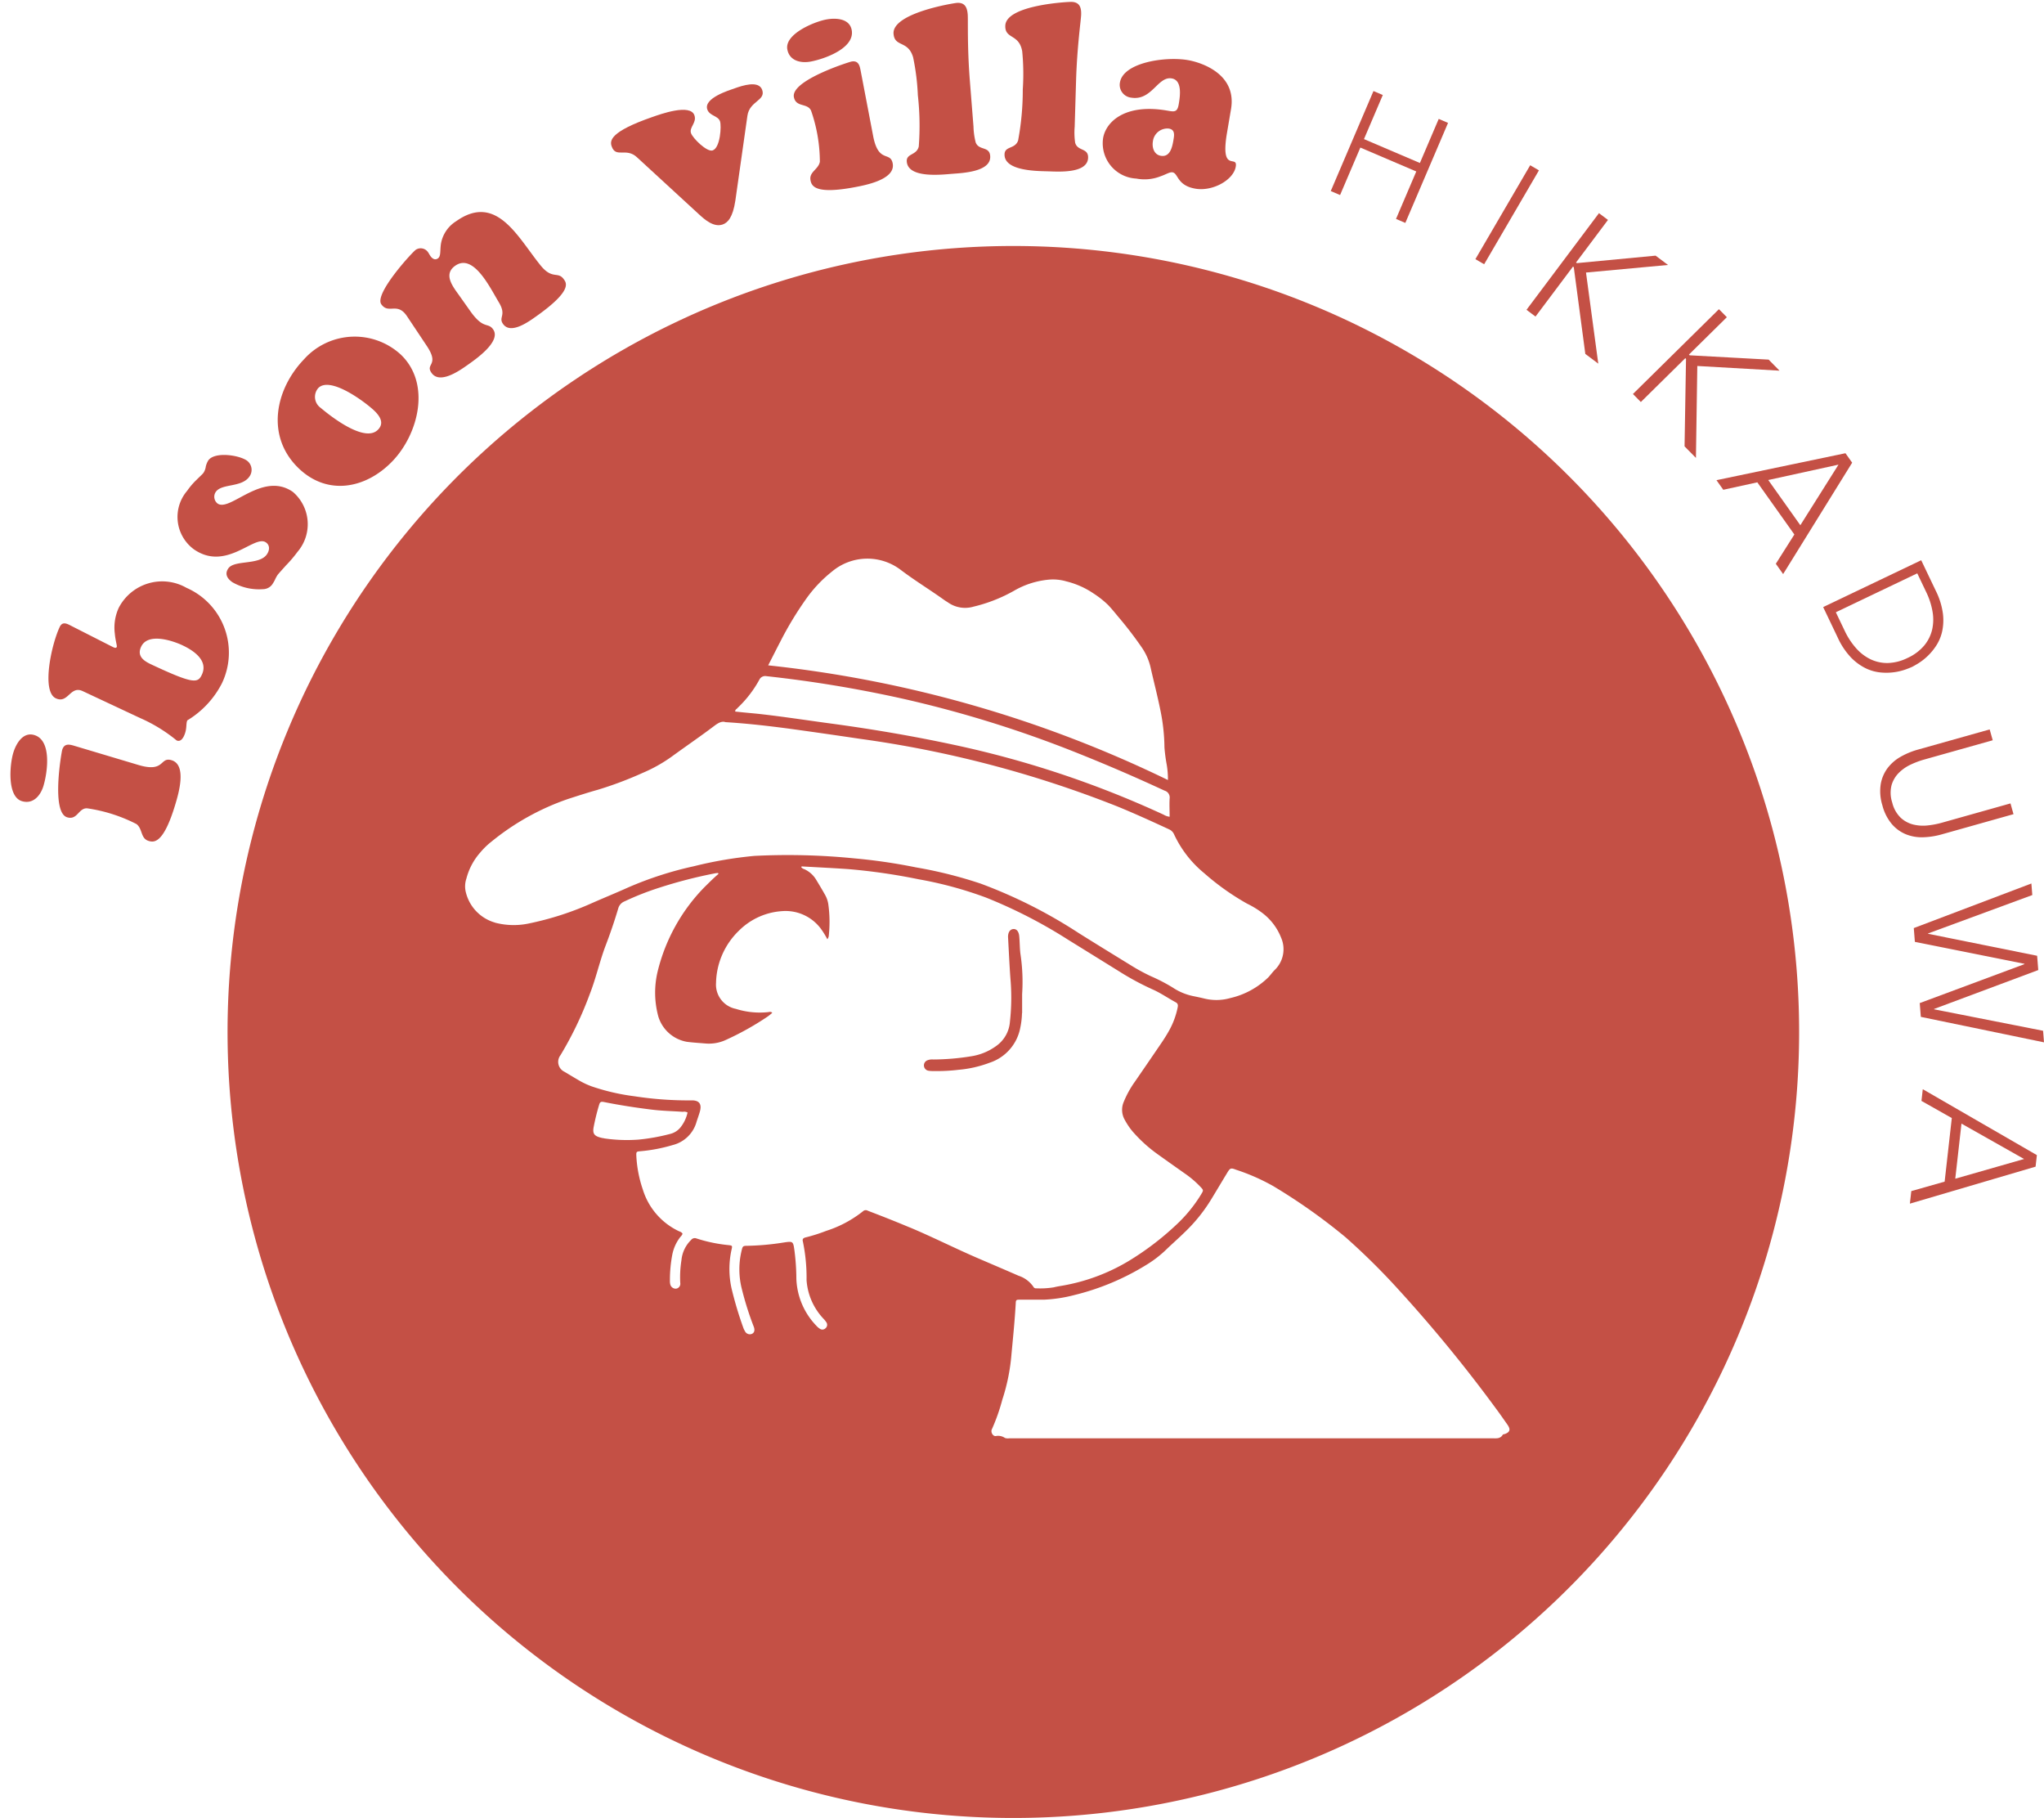
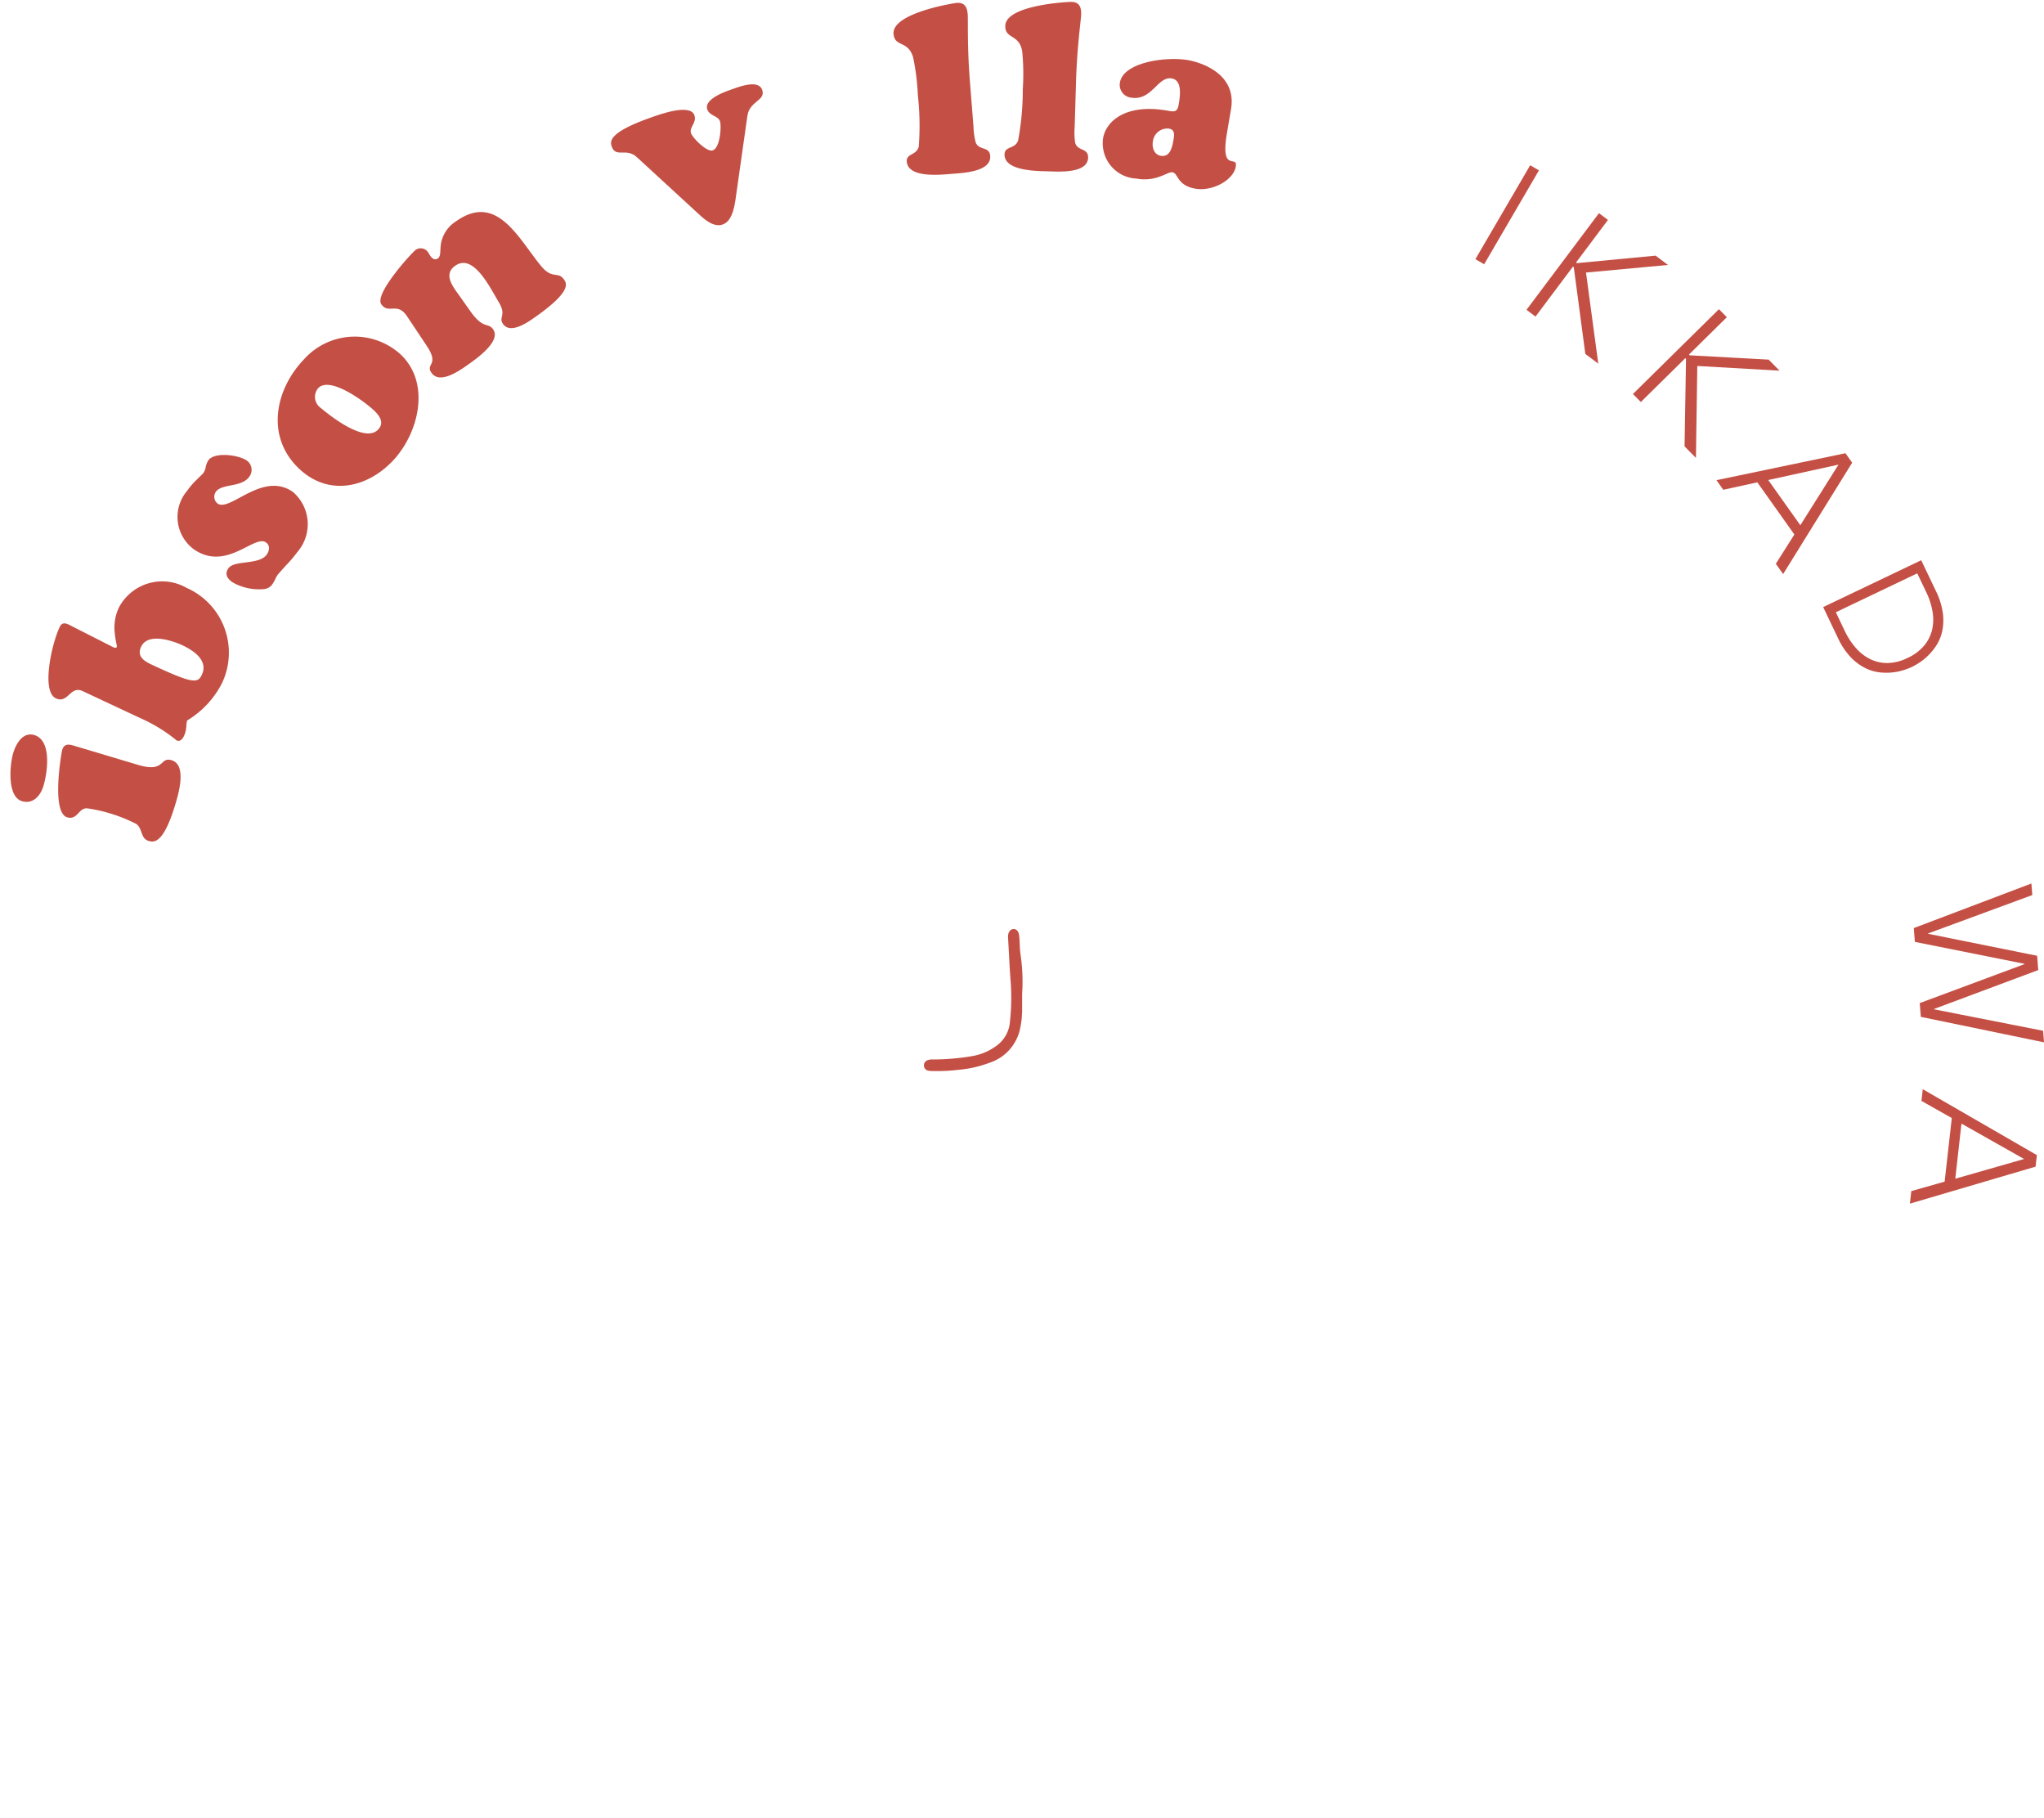
<svg xmlns="http://www.w3.org/2000/svg" width="119.833" height="106.555" viewBox="0 0 119.833 106.555">
  <g id="Group_443" data-name="Group 443" transform="translate(-578.218 -16.73)">
    <path id="Path_11983" data-name="Path 11983" d="M330.59,384.418V383.3a10.867,10.867,0,0,0-.1-2.359c-.044-.347-.036-.7-.071-1.045-.027-.261-.154-.414-.334-.406s-.309.156-.32.418a.328.328,0,0,0,0,.061c.044.8.08,1.6.137,2.4a12.834,12.834,0,0,1-.027,2.553,1.907,1.907,0,0,1-.789,1.411,3.343,3.343,0,0,1-1.466.612,14.18,14.18,0,0,1-2.239.191.742.742,0,0,0-.334.044.318.318,0,0,0,.048.614,1.454,1.454,0,0,0,.275.019,10.732,10.732,0,0,0,1.506-.074,6.778,6.778,0,0,0,1.8-.41,2.681,2.681,0,0,0,1.806-2.054,4.632,4.632,0,0,0,.1-.856Z" transform="translate(307.552 -308.308)" fill="#c45045" />
-     <path id="Path_11984" data-name="Path 11984" d="M156.759,169.54a46.068,46.068,0,1,0,46.067,46.067A46.068,46.068,0,0,0,156.759,169.54Zm-13.7,23.263a19.991,19.991,0,0,1,1.615-2.669,7.771,7.771,0,0,1,1.449-1.51,3.226,3.226,0,0,1,4.059-.08c.814.614,1.684,1.144,2.511,1.735.074.055.154.1.233.153a1.747,1.747,0,0,0,1.5.246,9.072,9.072,0,0,0,2.372-.931,4.958,4.958,0,0,1,2.006-.648,2.8,2.8,0,0,1,1.068.1,4.937,4.937,0,0,1,1.6.715,5.507,5.507,0,0,1,.841.667c.206.215.393.448.583.677a22.1,22.1,0,0,1,1.39,1.81,3.4,3.4,0,0,1,.511,1.144c.191.85.414,1.7.585,2.553a11.225,11.225,0,0,1,.235,2.168,9.648,9.648,0,0,0,.133,1.007,5.069,5.069,0,0,1,.071.9,70.719,70.719,0,0,0-23.436-6.721c.24-.471.458-.9.673-1.318Zm-2.494,3.836a6.7,6.7,0,0,0,1.3-1.674.381.381,0,0,1,.419-.212,73.091,73.091,0,0,1,8,1.323,67.689,67.689,0,0,1,10.237,3.186q2.58,1.03,5.1,2.2a.416.416,0,0,1,.3.461c-.021.347,0,.7,0,1.07a.872.872,0,0,1-.353-.122,58.234,58.234,0,0,0-12.354-4.107c-2.3-.492-4.624-.889-6.958-1.209-1.447-.191-2.891-.419-4.342-.582-.317-.036-.635-.061-.953-.093l-.509-.053c-.006-.113.071-.143.122-.185Zm-14.2,12.556a2.45,2.45,0,0,1-1.7-1.756,1.422,1.422,0,0,1,.027-.822,3.722,3.722,0,0,1,.82-1.537,4.428,4.428,0,0,1,.667-.643,14.6,14.6,0,0,1,4.452-2.479c.589-.191,1.175-.381,1.768-.547a21.546,21.546,0,0,0,2.626-.988,8.812,8.812,0,0,0,1.716-.963c.822-.6,1.665-1.173,2.479-1.789.225-.17.444-.3.66-.223,1.3.08,2.513.221,3.726.381q2.078.286,4.153.595a64.83,64.83,0,0,1,15.063,3.951c1.039.423,2.057.889,3.076,1.36a.572.572,0,0,1,.288.3,6.47,6.47,0,0,0,1.766,2.269,14.622,14.622,0,0,0,2.511,1.783,5.29,5.29,0,0,1,.94.582,3.358,3.358,0,0,1,1.056,1.419,1.691,1.691,0,0,1-.4,1.907c-.12.126-.223.269-.343.4a4.684,4.684,0,0,1-2.244,1.226,2.95,2.95,0,0,1-1.525.025c-.219-.053-.442-.1-.664-.145a3.388,3.388,0,0,1-1.186-.5,10.275,10.275,0,0,0-1.287-.667,11.187,11.187,0,0,1-1.062-.572c-1.051-.646-2.1-1.289-3.15-1.947a28.9,28.9,0,0,0-5.747-2.9,25.459,25.459,0,0,0-3.794-.953,32.92,32.92,0,0,0-3.623-.53,39.282,39.282,0,0,0-5.858-.145,23.667,23.667,0,0,0-3.554.608,20.783,20.783,0,0,0-3.84,1.239c-.694.313-1.4.6-2.1.908a17.836,17.836,0,0,1-3.751,1.211,4.294,4.294,0,0,1-1.962-.053Zm6.416,12.646a1.7,1.7,0,0,1-.242-.048c-.372-.1-.458-.256-.381-.637a13.033,13.033,0,0,1,.318-1.285c.046-.154.1-.191.259-.162.953.191,1.907.338,2.86.454.593.071,1.19.082,1.785.124a.423.423,0,0,1,.278.04,2.111,2.111,0,0,1-.437.9,1.116,1.116,0,0,1-.6.36,11.586,11.586,0,0,1-1.846.33,9.183,9.183,0,0,1-2-.072Zm17.882,5.215c-.807-.339-1.619-.66-2.437-.971a.233.233,0,0,0-.278.027,6.764,6.764,0,0,1-2.166,1.155,9.805,9.805,0,0,1-1.2.381c-.126.031-.206.086-.164.236a10.411,10.411,0,0,1,.217,2.267,3.65,3.65,0,0,0,.976,2.246,1.524,1.524,0,0,1,.191.236.261.261,0,0,1-.053.337.256.256,0,0,1-.339.029,1.045,1.045,0,0,1-.208-.181,4.174,4.174,0,0,1-1.165-2.751,13.35,13.35,0,0,0-.109-1.63c-.08-.572-.08-.572-.646-.488a15.21,15.21,0,0,1-2.12.191c-.252,0-.273.021-.332.269a4.662,4.662,0,0,0,.017,2.288,18.193,18.193,0,0,0,.688,2.174c.082.206.044.36-.1.429a.318.318,0,0,1-.416-.164,1.008,1.008,0,0,1-.092-.191,21.615,21.615,0,0,1-.688-2.3,5.24,5.24,0,0,1,0-2.288c.05-.217.046-.231-.168-.256a8.928,8.928,0,0,1-1.9-.395.267.267,0,0,0-.3.086,1.907,1.907,0,0,0-.572,1.2,6.27,6.27,0,0,0-.069,1.323.29.29,0,0,1-.242.337.328.328,0,0,1-.343-.252.805.805,0,0,1-.021-.214,7.967,7.967,0,0,1,.139-1.525,2.448,2.448,0,0,1,.448-1.007c.053-.072.133-.128.151-.227-.059-.1-.166-.118-.256-.164a4,4,0,0,1-2.069-2.418,7.182,7.182,0,0,1-.381-1.96c-.011-.265,0-.269.265-.29a9.494,9.494,0,0,0,1.874-.362,1.935,1.935,0,0,0,1.39-1.358c.061-.191.132-.381.191-.587.133-.452-.029-.685-.5-.671a20.784,20.784,0,0,1-3.32-.24,12.675,12.675,0,0,1-2.492-.572,4.537,4.537,0,0,1-.808-.381c-.276-.16-.549-.326-.822-.488a.641.641,0,0,1-.225-.969,20.894,20.894,0,0,0,1.716-3.579c.36-.917.572-1.89.917-2.811q.427-1.11.763-2.246a.62.62,0,0,1,.366-.381,16.54,16.54,0,0,1,2.036-.8,27.7,27.7,0,0,1,3.253-.839c.059-.013.122-.015.181-.023l.032.055c-.3.25-.572.53-.847.8a10.669,10.669,0,0,0-2.719,4.908,5.327,5.327,0,0,0,.04,2.66,2.138,2.138,0,0,0,1.665,1.472c.366.048.736.069,1.106.1a2.357,2.357,0,0,0,1.144-.191,16.731,16.731,0,0,0,2.5-1.394,3.24,3.24,0,0,0,.263-.214c-.084-.084-.172-.048-.244-.04a4.656,4.656,0,0,1-1.892-.191,1.45,1.45,0,0,1-1.161-1.525,4.38,4.38,0,0,1,1.335-3.051,3.943,3.943,0,0,1,2.534-1.152,2.58,2.58,0,0,1,2.288,1.047,4.741,4.741,0,0,1,.368.6.4.4,0,0,0,.088-.235,7.526,7.526,0,0,0-.031-1.817,1.588,1.588,0,0,0-.191-.551c-.168-.3-.341-.587-.517-.877a1.55,1.55,0,0,0-.7-.627.359.359,0,0,1-.177-.113c.01-.069.063-.044.1-.044.885.05,1.768.092,2.65.153a35.281,35.281,0,0,1,4.121.595,22.743,22.743,0,0,1,3.955,1.072,28.867,28.867,0,0,1,4.826,2.479q1.617,1,3.228,2a15.89,15.89,0,0,0,1.775.932c.45.208.856.49,1.291.725.16.086.145.2.114.337a4.685,4.685,0,0,1-.465,1.27c-.164.3-.345.583-.538.864q-.749,1.1-1.5,2.189a5.793,5.793,0,0,0-.654,1.186,1.178,1.178,0,0,0,.057,1.039,4.017,4.017,0,0,0,.465.69,8.416,8.416,0,0,0,1.483,1.344c.532.381,1.072.763,1.613,1.144a5.641,5.641,0,0,1,.866.742c.206.215.2.215.051.463a8.4,8.4,0,0,1-1.485,1.806,16.588,16.588,0,0,1-2.8,2.118,11.281,11.281,0,0,1-3.825,1.417c-.174.031-.347.055-.515.1a4.918,4.918,0,0,1-1.045.059.153.153,0,0,1-.153-.08,1.68,1.68,0,0,0-.873-.656c-.763-.334-1.525-.658-2.288-.986-1.388-.593-2.727-1.276-4.111-1.855Zm34.894,12.116c-.038.013-.093.019-.109.046-.145.244-.381.206-.606.206H156.511a.541.541,0,0,1-.244-.021.706.706,0,0,0-.526-.114c-.175.038-.332-.231-.24-.4a11.257,11.257,0,0,0,.606-1.716,11.5,11.5,0,0,0,.542-2.683c.093-.982.191-1.962.248-2.948.011-.242.019-.244.276-.244h1.386a8.505,8.505,0,0,0,1.766-.269,14.612,14.612,0,0,0,4.222-1.766,6.581,6.581,0,0,0,1.239-.965c.334-.318.683-.624,1.018-.953a9.467,9.467,0,0,0,1.579-1.968c.305-.5.6-1,.908-1.506.172-.286.21-.313.519-.191a12.109,12.109,0,0,1,2.172.953,33.919,33.919,0,0,1,4.254,3.007,39.874,39.874,0,0,1,3.114,3.079,84.057,84.057,0,0,1,5.69,6.944c.24.322.469.652.7.982.179.271.13.416-.179.532Z" transform="translate(480.869 -138.392)" fill="#c45045" />
    <path id="Path_11985" data-name="Path 11985" d="M4.27-6.5c0-.294-.014-.616-.434-.616-.14,0-3.7.42-3.7,1.414,0,.63.714.476.84.966A9.21,9.21,0,0,1,.924-1.694c-.168.434-.742.462-.742.966,0,.336.1.882,2.506.882C3.318.154,5.1.154,5.1-.8c0-.742-.826-.14-.826-1.792ZM4.2-8.932c0-.7-.8-.882-1.358-.882-.714,0-2.562.378-2.562,1.3,0,.686.63.952,1.218.952C2.3-7.56,4.2-7.84,4.2-8.932Z" transform="translate(587.578 66.402) rotate(-73.3)" fill="#c45045" />
    <path id="Path_11986" data-name="Path 11986" d="M4.172-9.212c.014-.308.028-.6-.35-.6-1.162,0-3.878.63-3.878,1.568,0,.8,1.05.434,1.05,1.246v3.724A9.169,9.169,0,0,1,.714-.784c0,.224.224.28.42.28.462,0,.686-.21.91-.21A5.42,5.42,0,0,0,4.858.2a4.147,4.147,0,0,0,4.2-4.256A2.869,2.869,0,0,0,6.314-7.154a2.77,2.77,0,0,0-1.47.434c-.364.21-.588.434-.658.434-.112,0-.1-.154-.1-.224Zm1.736,6.37c0,.714-.154,1.764-1.078,1.764-.56,0-.714-.224-.714-2.94,0-.476.07-.98.686-.98C5.726-5,5.908-3.5,5.908-2.842Z" transform="translate(588.979 61.106) rotate(-64.89)" fill="#c45045" />
    <path id="Path_11987" data-name="Path 11987" d="M3.206-7.154A2.356,2.356,0,0,0,.616-4.872c0,2.31,2.744,2.408,2.744,3.234,0,.308-.266.448-.546.448C2.03-1.19,1.47-2.576.854-2.576c-.406,0-.532.294-.532.658A3.126,3.126,0,0,0,1.022-.2.673.673,0,0,0,1.638.07,1.551,1.551,0,0,0,1.9.042a1.9,1.9,0,0,1,.28-.028c.084,0,.392.042.742.084A7.331,7.331,0,0,0,3.962.2,2.49,2.49,0,0,0,6.692-2.03c0-2.17-3.08-2.338-3.08-3.234a.506.506,0,0,1,.5-.476c.616,0,1.064,1.106,1.862,1.106a.672.672,0,0,0,.686-.658c0-.574-.644-1.862-1.288-1.862A1.226,1.226,0,0,0,5-7.07a.891.891,0,0,1-.378.1c-.1,0-.322-.056-.574-.1A4.17,4.17,0,0,0,3.206-7.154Z" transform="matrix(0.571, -0.821, 0.821, 0.571, 593.233, 52.214)" fill="#c45045" />
    <path id="Path_11988" data-name="Path 11988" d="M4.38.21c2.2,0,4.845-1.5,4.845-3.96A3.991,3.991,0,0,0,5.1-7.665C2.625-7.665.27-6.15.27-3.465.27-1.1,2.16.21,4.38.21ZM5.775-2.61c0,.48-.12.96-.69.93C4.05-1.74,3.78-4.05,3.72-4.995a.788.788,0,0,1,.735-.9C5.475-5.895,5.775-3.285,5.775-2.61Z" transform="translate(598.047 46.774) rotate(-46.22)" fill="#c45045" />
    <path id="Path_11989" data-name="Path 11989" d="M4.172-3.416c0-.63-.084-1.6.812-1.6,1.316,0,.924,2.24.854,3.234-.07.91-.532.672-.532,1.176,0,.784,1.344.756,1.848.756,2.632,0,2.576-.588,2.576-.84,0-.6-.574-.35-.644-1.456-.14-2.128.35-4.97-2.548-4.97a1.947,1.947,0,0,0-1.5.574c-.28.294-.406.588-.63.588s-.28-.2-.28-.364c0-.084.014-.168.014-.252a.52.52,0,0,0-.5-.546c-.28,0-3.5.7-3.5,1.442s.854.406.826,1.442L.91-2.128C.868-.756.224-1.358.224-.686c0,.84,1.428.84,1.988.84s2.436.028,2.436-.84c0-.532-.476-.294-.476-1.652Z" transform="matrix(0.816, -0.577, 0.577, 0.816, 603.731, 39.276)" fill="#c45045" />
    <path id="Path_11990" data-name="Path 11990" d="M3.43-.826C3.654-.406,4,.2,4.55.2c.322,0,.7-.2,1.162-1.078l2.3-4.466c.406-.784,1.316-.476,1.316-1.148,0-.616-1.05-.616-1.456-.616s-1.96-.056-1.96.644c0,.406.476.546.476.9,0,.28-.49,1.47-.966,1.47-.35,0-.868-1.05-.868-1.372,0-.364.532-.462.532-.924,0-.742-1.876-.714-2.366-.714-2.632,0-2.814.49-2.814.84,0,.756.784.322,1.19,1.092Z" transform="translate(616.222 31.192) rotate(-19.16)" fill="#c45045" />
-     <path id="Path_11991" data-name="Path 11991" d="M4.27-6.5c0-.294-.014-.616-.434-.616-.14,0-3.7.42-3.7,1.414,0,.63.714.476.84.966A9.21,9.21,0,0,1,.924-1.694c-.168.434-.742.462-.742.966,0,.336.1.882,2.506.882C3.318.154,5.1.154,5.1-.8c0-.742-.826-.14-.826-1.792ZM4.2-8.932c0-.7-.8-.882-1.358-.882-.714,0-2.562.378-2.562,1.3,0,.686.63.952,1.218.952C2.3-7.56,4.2-7.84,4.2-8.932Z" transform="translate(625.693 28.046) rotate(-10.77)" fill="#c45045" />
    <path id="Path_11992" data-name="Path 11992" d="M4.382-5.222c0-2,.182-3.542.182-3.864,0-.42-.112-.728-.588-.728C3.78-9.814.14-9.52.14-8.3c0,.8.826.434,1.036,1.47a13.555,13.555,0,0,1,.1,2.226A16.111,16.111,0,0,1,1.092-1.6c-.168.518-.77.336-.77.826,0,.994,1.96.924,2.59.924.6,0,2.31.07,2.31-.868,0-.588-.63-.35-.784-.854a4.126,4.126,0,0,1-.056-.938Z" transform="matrix(0.997, -0.079, 0.079, 0.997, 631.12, 26.999)" fill="#c45045" />
    <path id="Path_11993" data-name="Path 11993" d="M4.382-5.222c0-2,.182-3.542.182-3.864,0-.42-.112-.728-.588-.728C3.78-9.814.14-9.52.14-8.3c0,.8.826.434,1.036,1.47a13.555,13.555,0,0,1,.1,2.226A16.111,16.111,0,0,1,1.092-1.6c-.168.518-.77.336-.77.826,0,.994,1.96.924,2.59.924.6,0,2.31.07,2.31-.868,0-.588-.63-.35-.784-.854a4.126,4.126,0,0,1-.056-.938Z" transform="matrix(1, 0.03, -0.03, 1, 636.766, 26.535)" fill="#c45045" />
    <path id="Path_11994" data-name="Path 11994" d="M3.906-3.01c.392,0,.378.35.378.658,0,.42-.042.994-.574.994-.406,0-.6-.392-.6-.756A.857.857,0,0,1,3.906-3.01Zm3.4-1.736c0-2.1-2.184-2.408-2.982-2.408-1.33,0-3.7.77-3.7,1.96a.754.754,0,0,0,.784.77c1.246,0,1.33-1.512,2.17-1.512.644,0,.658.966.658,1.428,0,.5-.2.476-.63.476C1.148-4.032.2-2.8.2-1.806A2.073,2.073,0,0,0,2.52.2,2.559,2.559,0,0,0,3.892-.168c.308-.168.49-.35.658-.35C4.9-.518,4.928.2,6.034.2,7.056.2,8.148-.672,8.148-1.47c0-.756-.84.588-.84-1.876Z" transform="translate(642.387 26.575) rotate(9.7)" fill="#c45045" />
-     <path id="Path_11995" data-name="Path 11995" d="M.873-6.372h.594v2.808H5.031V-6.372h.594V0H5.031V-3.024H1.467V0H.873Z" transform="matrix(0.92, 0.393, -0.393, 0.92, 655.433, 27.585)" fill="#c45045" />
    <path id="Path_11996" data-name="Path 11996" d="M.873-6.372h.594V0H.873Z" transform="translate(663.962 31.479) rotate(30.27)" fill="#c45045" />
    <path id="Path_11997" data-name="Path 11997" d="M.97-7.08h.66v3.12h.06L5.12-7.08h.91L2.45-3.84,6.23,0H5.28L1.69-3.66H1.63V0H.97Z" transform="matrix(0.8, 0.6, -0.6, 0.8, 666.936, 34.306)" fill="#c45045" />
    <path id="Path_11998" data-name="Path 11998" d="M.97-7.08h.66v3.12h.06L5.12-7.08h.91L2.45-3.84,6.23,0H5.28L1.69-3.66H1.63V0H.97Z" transform="translate(673.271 39.132) rotate(45.406)" fill="#c45045" />
    <path id="Path_11999" data-name="Path 11999" d="M3.14-7.08h.68L6.8,0H6.06L5.29-1.88H1.54L.74,0H.05Zm.31.72L1.8-2.48H5.05Z" transform="translate(678.82 44.833) rotate(54.62)" fill="#c45045" />
    <path id="Path_12000" data-name="Path 12000" d="M.792-6.372H2.763a4.26,4.26,0,0,1,1.4.2,3.122,3.122,0,0,1,.958.517,2.568,2.568,0,0,1,.6.7,3.414,3.414,0,0,1,.324.734,3.415,3.415,0,0,1,.131.635q.027.284.027.4t-.027.4a3.415,3.415,0,0,1-.131.635,3.414,3.414,0,0,1-.324.733,2.568,2.568,0,0,1-.6.7A3.122,3.122,0,0,1,4.167-.2a4.26,4.26,0,0,1-1.4.2H.792ZM1.386-.54H2.61A4.258,4.258,0,0,0,3.789-.7a2.7,2.7,0,0,0,.954-.482A2.268,2.268,0,0,0,5.382-2a2.767,2.767,0,0,0,.234-1.184A2.767,2.767,0,0,0,5.382-4.37a2.268,2.268,0,0,0-.639-.824,2.7,2.7,0,0,0-.954-.481A4.258,4.258,0,0,0,2.61-5.832H1.386Z" transform="matrix(0.431, 0.902, -0.902, 0.431, 684.763, 51.598)" fill="#c45045" />
-     <path id="Path_12001" data-name="Path 12001" d="M6-2.71a4.479,4.479,0,0,1-.13,1.09,2.5,2.5,0,0,1-.435.92,2.183,2.183,0,0,1-.8.64A2.77,2.77,0,0,1,3.42.18,2.77,2.77,0,0,1,2.205-.06a2.183,2.183,0,0,1-.8-.64A2.5,2.5,0,0,1,.97-1.62,4.479,4.479,0,0,1,.84-2.71V-7.08H1.5v4.2a5.053,5.053,0,0,0,.07.81,2.449,2.449,0,0,0,.275.8,1.691,1.691,0,0,0,.58.61,1.824,1.824,0,0,0,.995.24,1.824,1.824,0,0,0,.995-.24A1.691,1.691,0,0,0,5-1.27a2.45,2.45,0,0,0,.275-.8,5.053,5.053,0,0,0,.07-.81v-4.2H6Z" transform="translate(687.823 60.591) rotate(74.29)" fill="#c45045" />
    <path id="Path_12002" data-name="Path 12002" d="M.05-7.08H.73L2.49-.81h.02L4.3-7.08h.84L6.93-.81h.02L8.71-7.08h.68L7.33,0H6.52L4.73-6.3H4.71L2.92,0H2.11Z" transform="translate(690.25 69.023) rotate(85.46)" fill="#c45045" />
    <path id="Path_12003" data-name="Path 12003" d="M3.14-7.08h.68L6.8,0H6.06L5.29-1.88H1.54L.74,0H.05Zm.31.72L1.8-2.48H5.05Z" transform="translate(690.95 80.52) rotate(96.43)" fill="#c45045" />
  </g>
</svg>